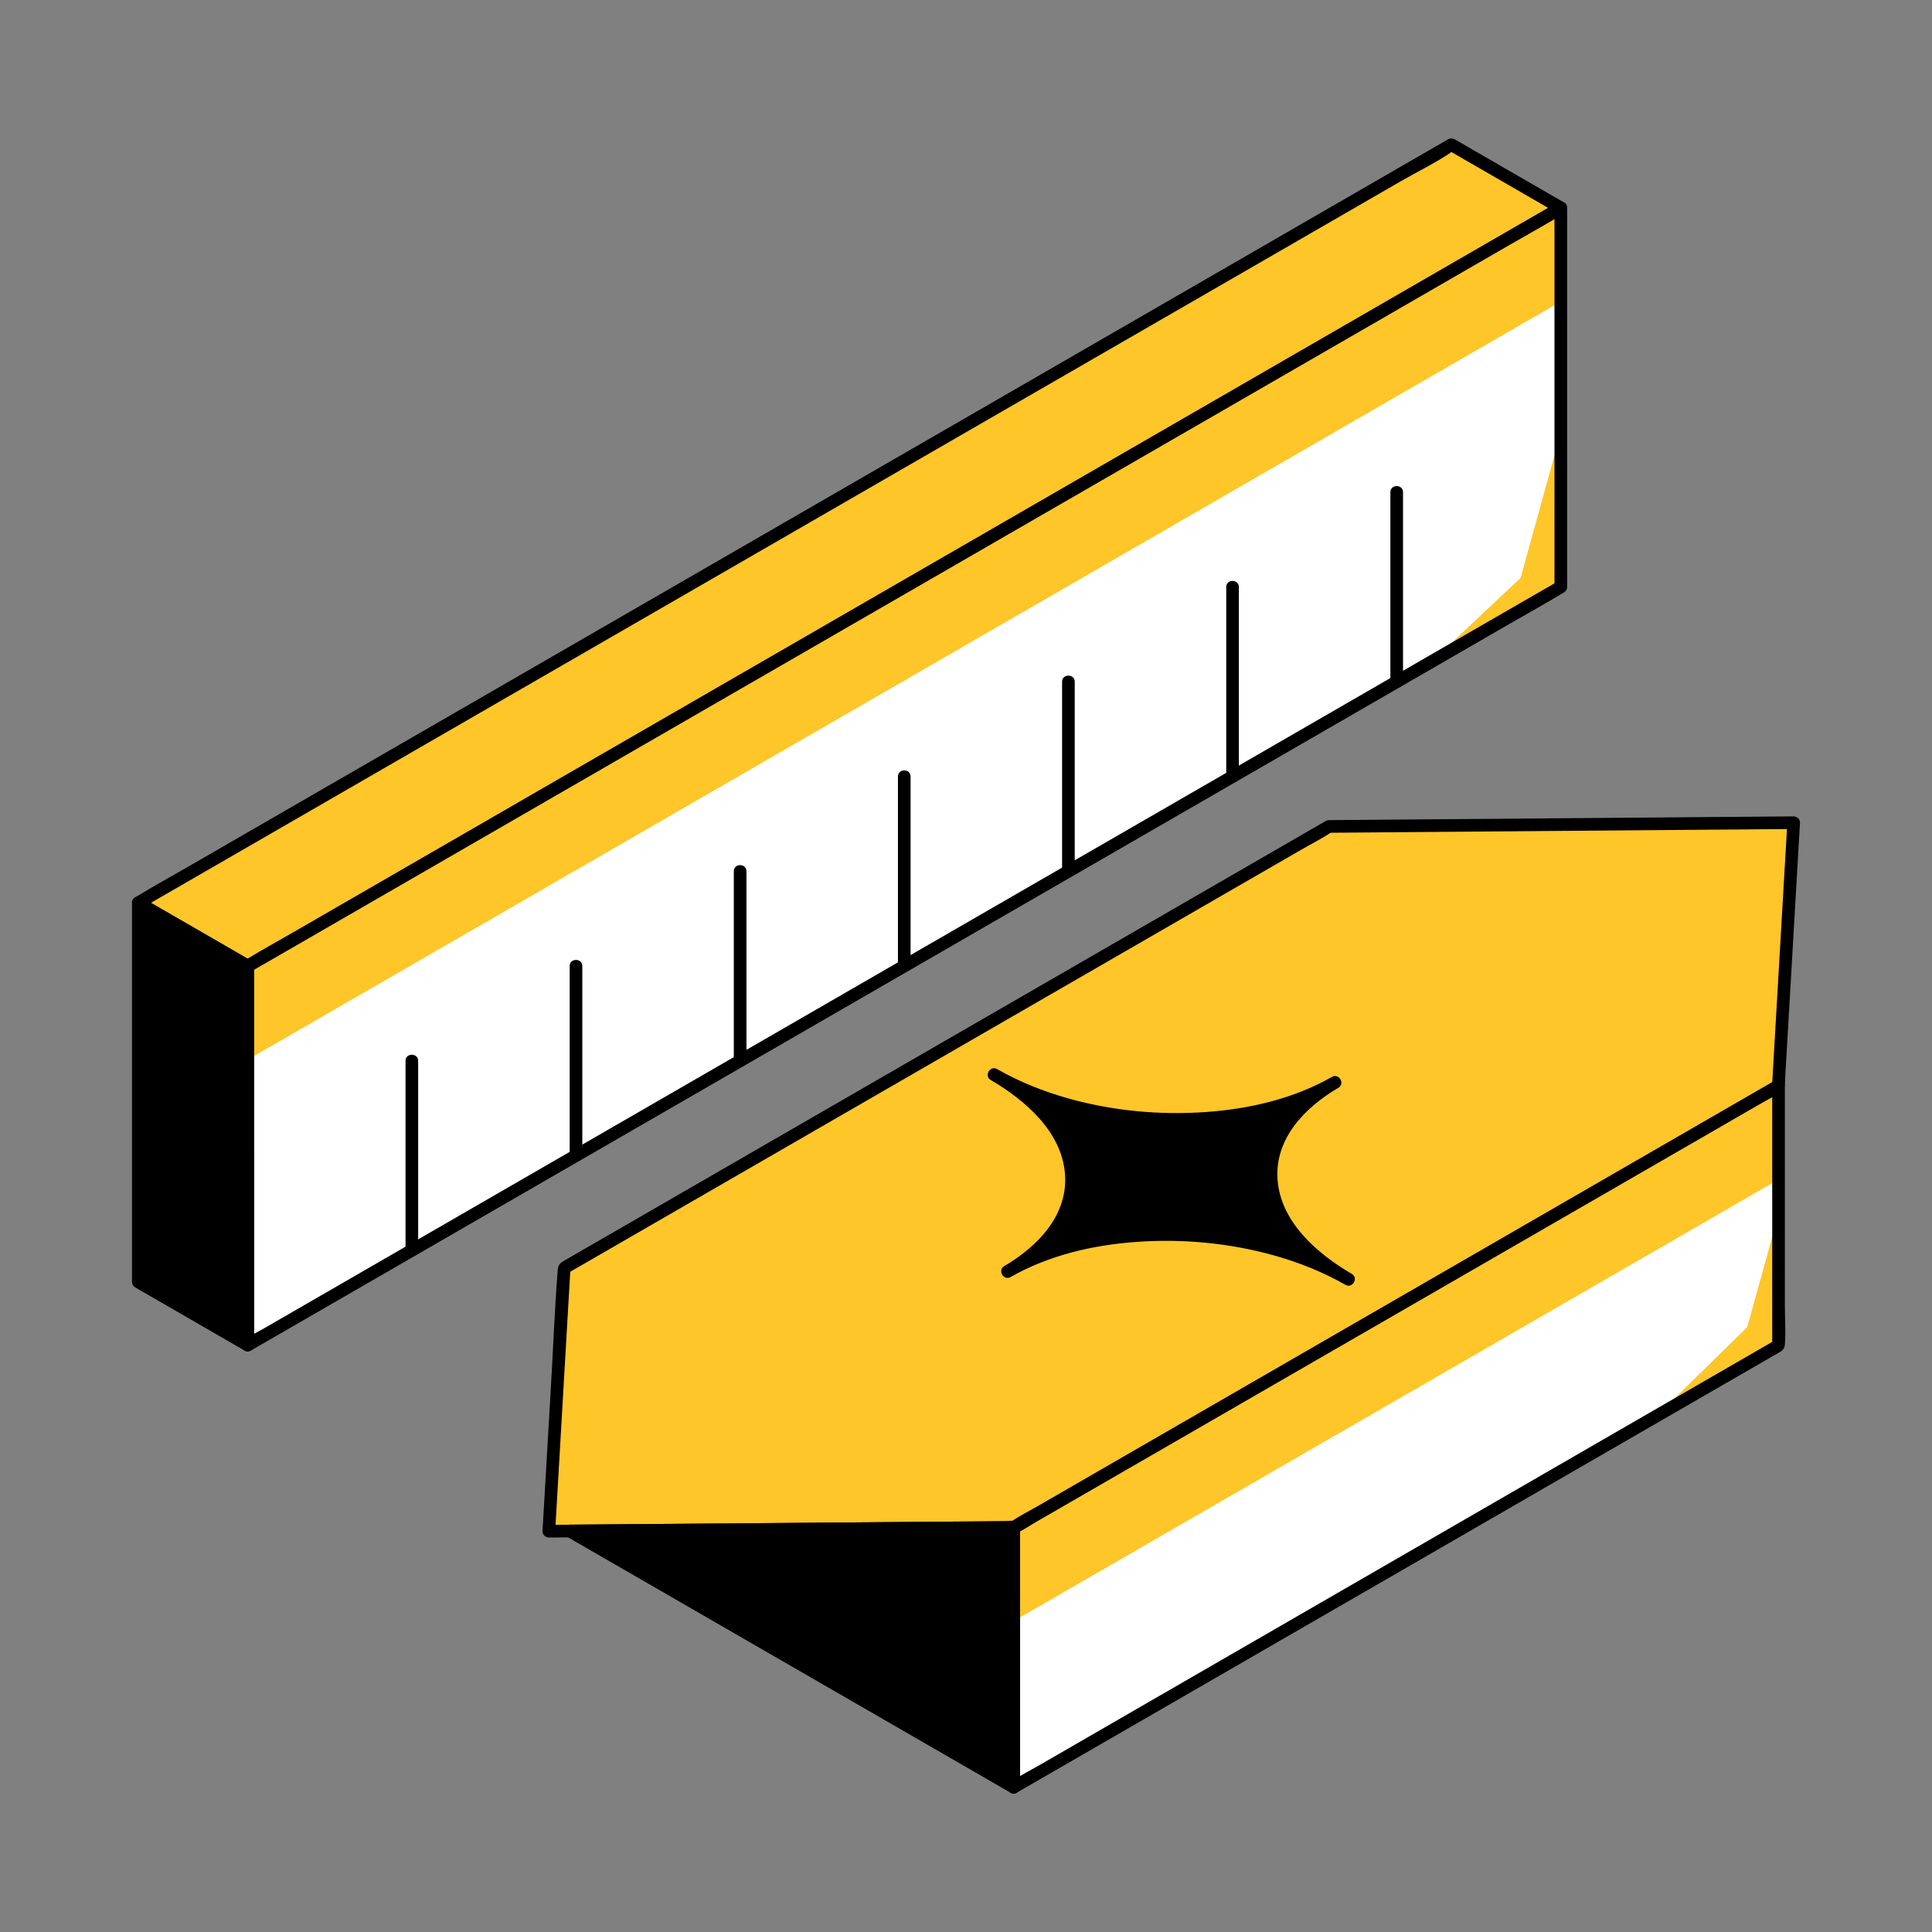
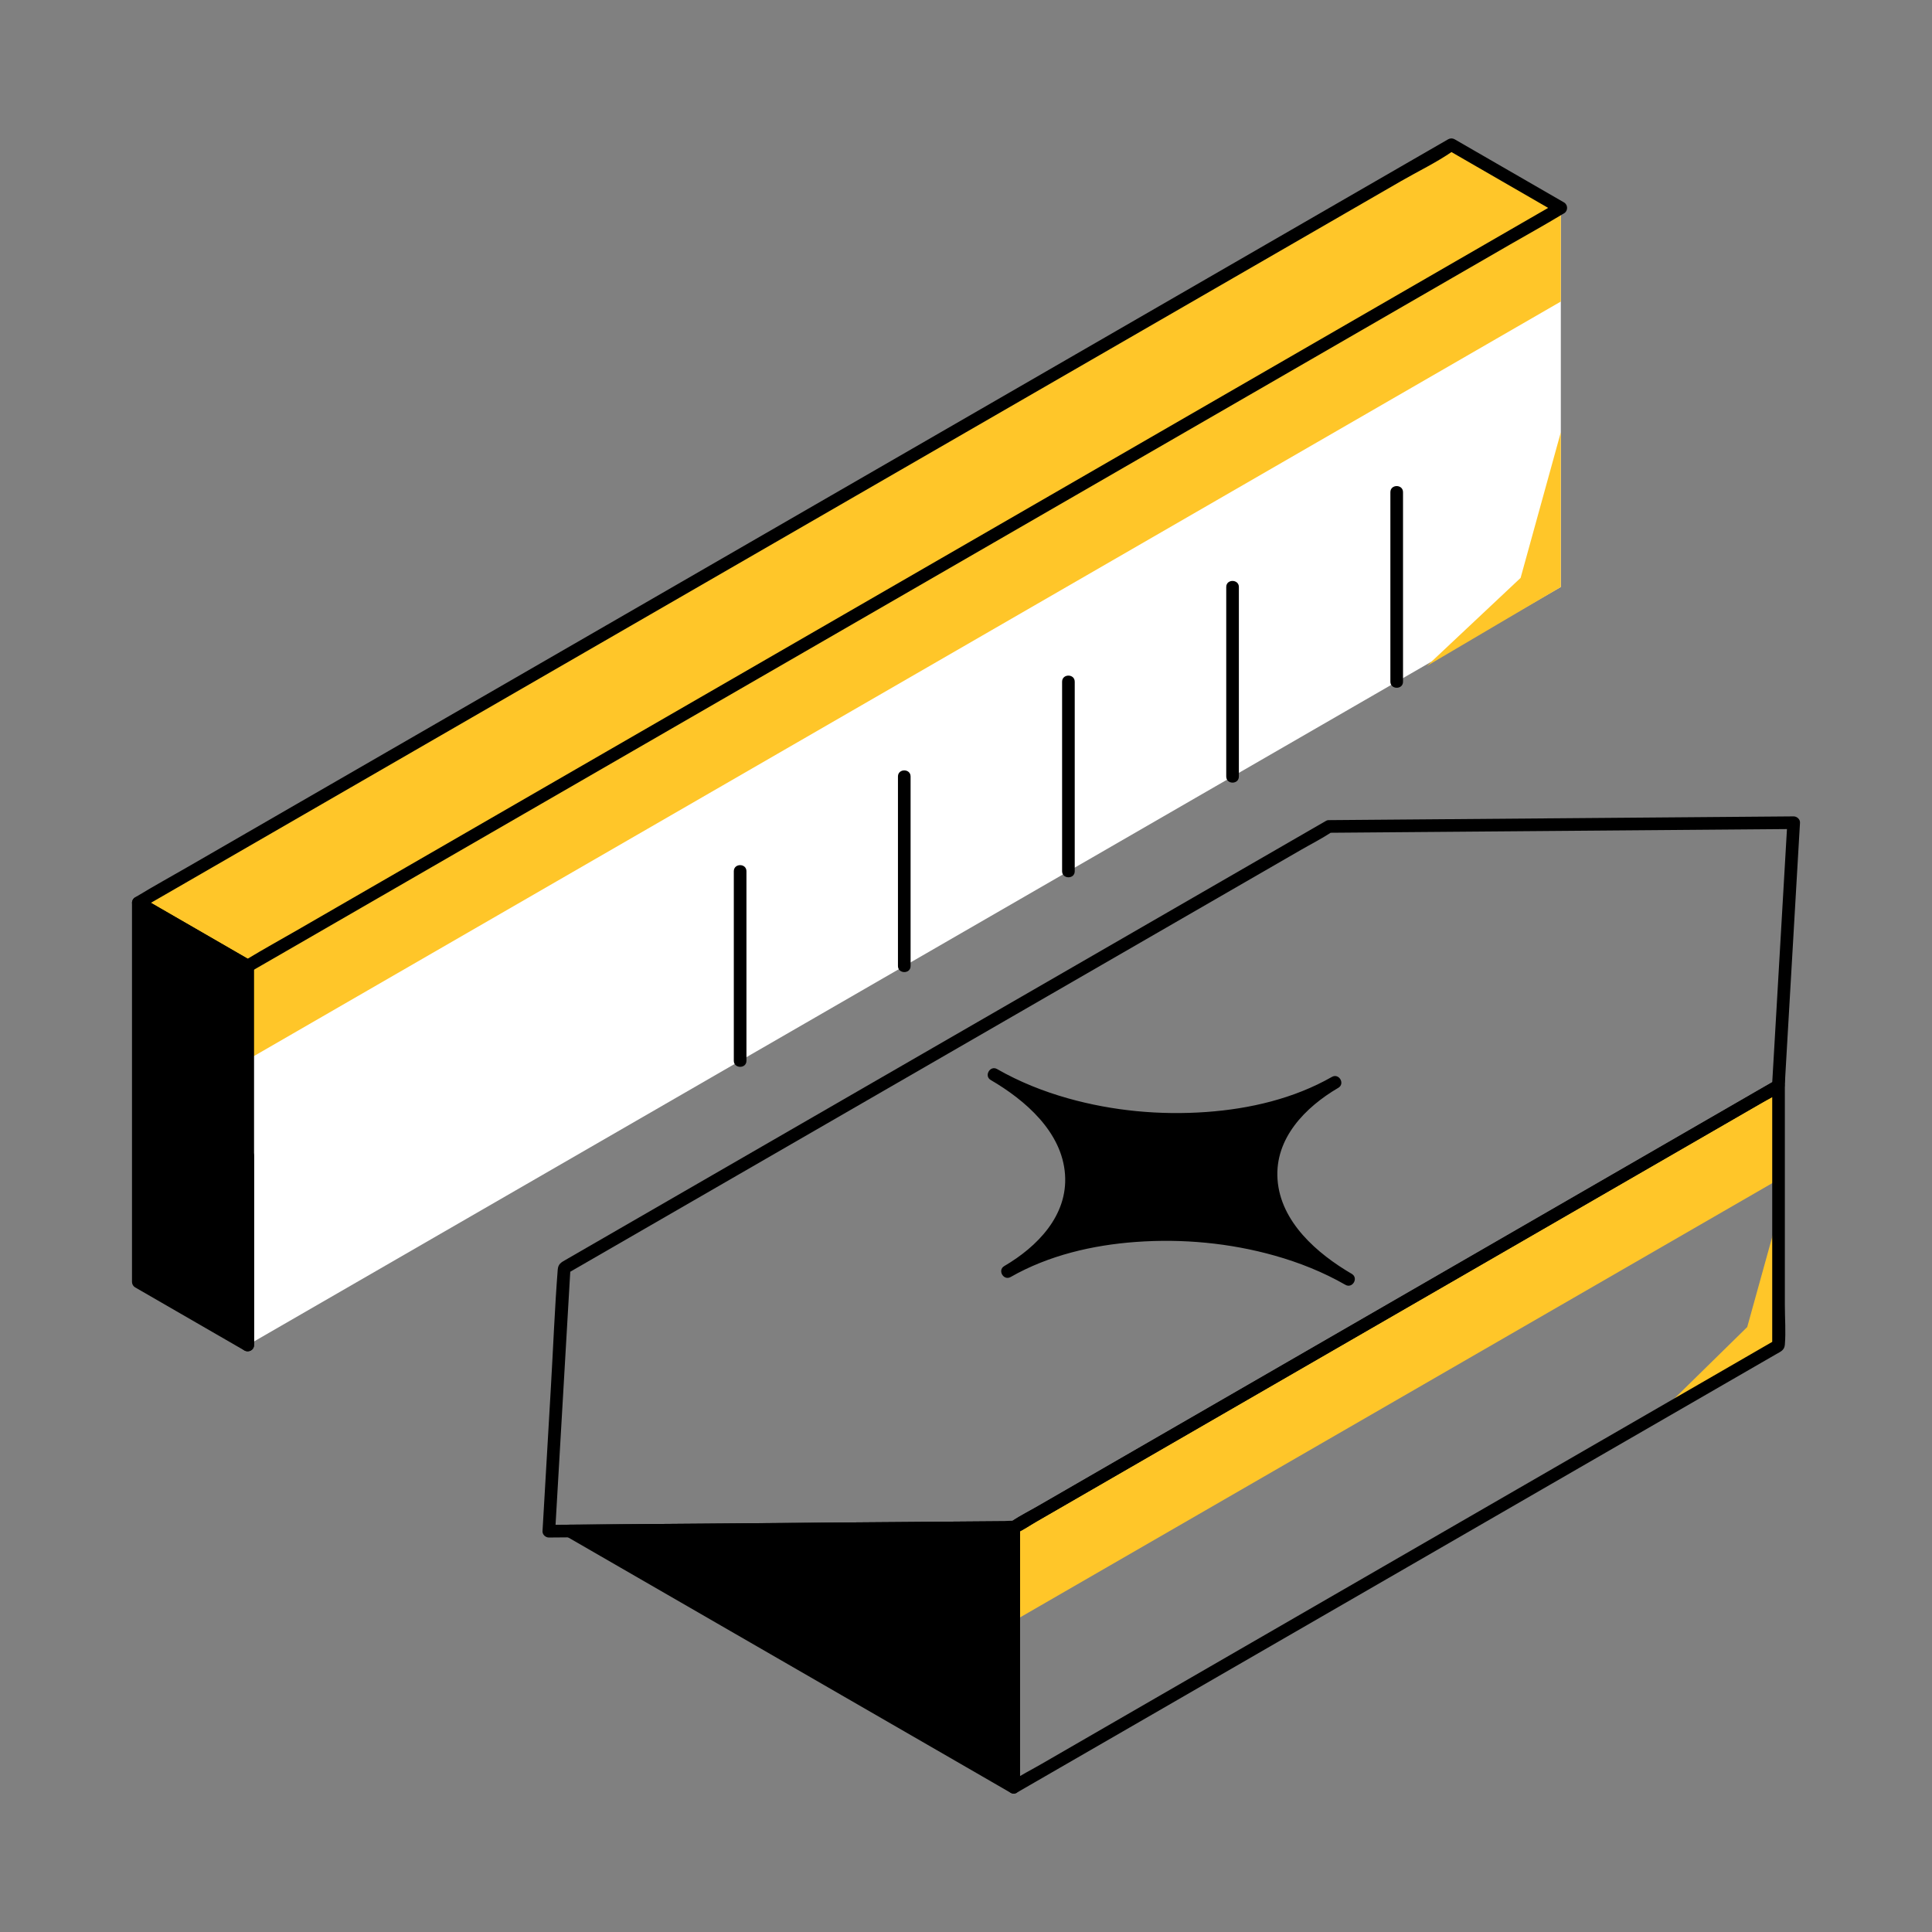
<svg xmlns="http://www.w3.org/2000/svg" id="Layer_1" data-name="Layer 1" viewBox="0 0 500 500">
  <rect x="0" y="0" width="500" height="500" fill="#808080" stroke="none" />
  <defs>
    <style>
      .cls-1 {
        fill: #fff;
      }

      .cls-2 {
        fill: #ffc629;
      }
    </style>
  </defs>
-   <polygon class="cls-2" points="343.94 213.88 146.01 328.16 142.06 396.27 262.33 395.31 460.26 281.04 464.21 212.92 343.94 213.88" />
  <path d="m257.24,278.1c25.35,14.63,26.91,37.46,3.5,50.98,23.42-13.52,62.95-12.62,88.3,2.02-25.35-14.63-26.91-37.46-3.5-50.98-23.42,13.52-62.95,12.62-88.3-2.02Z" />
  <polygon points="262.33 462.53 262.33 395.31 147.43 396.23 262.33 462.53" />
-   <polygon class="cls-1" points="262.33 462.53 460.28 348.21 460.28 281.04 262.33 395.31 262.33 462.53" />
  <polygon class="cls-1" points="403.94 53.81 64.11 250.01 64.11 348.11 403.94 151.91 403.94 53.81" />
  <polygon class="cls-2" points="262.33 395.31 262.33 419.54 460.28 305.26 460.28 281.03 262.33 395.31" />
  <polygon class="cls-2" points="64.11 250.01 64.11 274.24 403.94 78.04 403.94 53.81 64.11 250.01" />
  <polygon points="64.11 250.01 35.79 233.66 35.79 331.76 64.11 348.11 64.11 250.01" />
  <polygon class="cls-2" points="64.11 250.01 403.94 53.81 375.62 37.46 35.79 233.66 64.11 250.01" />
  <g>
    <line class="cls-2" x1="361.46" y1="176.43" x2="361.46" y2="127.38" />
    <line class="cls-2" x1="318.98" y1="200.96" x2="318.98" y2="151.91" />
    <line class="cls-2" x1="276.5" y1="225.48" x2="276.5" y2="176.43" />
    <line class="cls-2" x1="234.02" y1="250.01" x2="234.02" y2="200.96" />
    <line class="cls-2" x1="191.55" y1="274.53" x2="191.55" y2="225.48" />
    <line class="cls-2" x1="149.07" y1="299.06" x2="149.07" y2="250.01" />
    <line class="cls-2" x1="106.59" y1="323.58" x2="106.59" y2="274.53" />
    <line class="cls-2" x1="64.11" y1="348.11" x2="64.11" y2="299.06" />
  </g>
  <polygon class="cls-2" points="403.94 111.87 393.53 149.56 369.29 172.34 403.94 151.91 403.94 111.87" />
  <polygon class="cls-2" points="460.04 315.1 452.18 343.44 426.98 368.16 460.28 348.21 460.04 315.1" />
  <g>
    <g>
      <path d="m343.12,212.47c-2.95,1.7-5.89,3.4-8.84,5.1-7.7,4.44-15.39,8.89-23.09,13.33-10.88,6.28-21.77,12.57-32.65,18.85-12.35,7.13-24.69,14.26-37.04,21.38s-24.57,14.19-36.86,21.28c-10.53,6.08-21.06,12.16-31.59,18.24-7.11,4.1-14.21,8.21-21.32,12.31-1.79,1.03-3.58,2.07-5.37,3.1-1.11.64-1.9,1.04-2.02,2.51-.79,10.18-1.18,20.4-1.78,30.59l-2.04,35.07c-.04.68-.08,1.36-.12,2.04-.05.88.79,1.64,1.64,1.64,10.72-.09,21.43-.17,32.15-.26,19.68-.16,39.35-.31,59.03-.47,7.25-.06,14.49-.12,21.74-.17,1.95-.02,3.91-.03,5.86-.05.82,0,1.59.07,2.35-.26,1.82-.77,3.56-2.05,5.27-3.04,4.3-2.48,8.6-4.96,12.9-7.45,13.97-8.07,27.94-16.13,41.91-24.2,17.36-10.02,34.73-20.05,52.09-30.07,16.23-9.37,32.46-18.74,48.7-28.12,10.58-6.11,21.15-12.21,31.73-18.32,1.71-.99,3.68-1.85,5.26-3.04,1.1-.83.91-2.38.98-3.63.17-2.94.34-5.89.51-8.83,1.03-17.73,2.06-35.46,3.09-53.18.08-1.3.15-2.6.23-3.9.05-.88-.79-1.64-1.64-1.64-13.62.11-27.23.22-40.85.33-21.53.17-43.05.34-64.58.52-4.94.04-9.89.08-14.83.12-2.1.02-2.11,3.29,0,3.27,13.62-.11,27.23-.22,40.85-.33,21.53-.17,43.05-.34,64.58-.52,4.94-.04,9.89-.08,14.83-.12l-1.64-1.64c-1.16,19.91-2.31,39.82-3.47,59.74-.16,2.79-.32,5.59-.49,8.38.27-.47.54-.94.81-1.41-3.96,2.28-7.91,4.57-11.87,6.85-10.13,5.85-20.25,11.69-30.38,17.54-13.68,7.9-27.35,15.79-41.03,23.69-14.61,8.43-29.22,16.87-43.82,25.3-12.92,7.46-25.84,14.92-38.77,22.38-8.62,4.98-17.24,9.95-25.85,14.93-1.86,1.07-3.8,2.07-5.61,3.24-1.06.69-.06-.14.17.12-.2-.23-2.05.02-2.33.02-11.35.09-22.7.18-34.05.27-16.55.13-33.1.26-49.65.4-10.85.09-21.7.17-32.54.26-.55,0-1.09,0-1.64.01l1.64,1.64c1.16-19.91,2.31-39.82,3.47-59.74.16-2.79.32-5.59.49-8.38l-.81,1.41c6.58-3.8,13.15-7.59,19.73-11.39,15.79-9.12,31.58-18.23,47.37-27.35,19.03-10.99,38.06-21.98,57.09-32.96,16.45-9.5,32.9-19,49.35-28.49,5.44-3.14,10.88-6.28,16.32-9.42,2.56-1.48,5.26-2.84,7.73-4.46.11-.07.22-.13.33-.19,1.82-1.05.18-3.88-1.65-2.83Z" />
      <path d="m256.41,279.51c8.9,5.2,18.47,13.43,19.22,24.49.73,10.61-7.21,18.67-15.73,23.66-1.82,1.06-.18,3.87,1.65,2.83,9.85-5.62,21.23-8.27,32.46-9.08,12.03-.87,24.26.27,35.87,3.54,6.38,1.8,12.55,4.26,18.31,7.56,1.83,1.05,3.47-1.76,1.65-2.83-8.9-5.2-18.47-13.43-19.22-24.49-.73-10.61,7.21-18.67,15.73-23.66,1.82-1.06.18-3.87-1.65-2.83-9.85,5.62-21.23,8.27-32.46,9.08-12.03.87-24.26-.27-35.87-3.54-6.38-1.8-12.55-4.26-18.31-7.56-1.83-1.05-3.48,1.78-1.65,2.83,10.68,6.11,22.72,9.51,34.88,11.01,12.37,1.52,25.15,1.01,37.26-2,6.2-1.54,12.25-3.81,17.81-6.99-.55-.94-1.1-1.88-1.65-2.83-7.6,4.45-14.76,11.04-16.81,19.94-1.89,8.22,1.18,16.3,6.44,22.62,3.83,4.6,8.72,8.24,13.87,11.24.55-.94,1.1-1.88,1.65-2.83-10.68-6.11-22.72-9.51-34.88-11.01-12.37-1.52-25.15-1.01-37.26,2-6.2,1.54-12.25,3.81-17.81,6.99l1.65,2.83c7.6-4.45,14.76-11.04,16.81-19.94,1.89-8.22-1.18-16.3-6.44-22.62-3.83-4.6-8.72-8.24-13.87-11.24-1.82-1.06-3.47,1.76-1.65,2.83Z" />
    </g>
    <path d="m263.96,462.53v-67.22c0-.88-.75-1.64-1.64-1.64-12.99.1-25.97.21-38.96.31-20.55.16-41.1.33-61.65.49-4.76.04-9.52.08-14.28.11-1.61.01-2.24,2.23-.83,3.05,12.94,7.47,25.88,14.93,38.82,22.4,20.62,11.9,41.25,23.8,61.87,35.7,4.73,2.73,9.47,5.46,14.2,8.2,1.83,1.05,3.48-1.77,1.65-2.83-12.94-7.47-25.88-14.93-38.82-22.4-20.62-11.9-41.25-23.8-61.87-35.7-4.73-2.73-9.47-5.46-14.2-8.2l-.83,3.05c12.99-.1,25.97-.21,38.96-.31l61.65-.49c4.76-.04,9.52-.08,14.28-.11l-1.64-1.64v67.22c0,2.11,3.27,2.11,3.27,0Z" />
    <path d="m263.15,463.94c2.92-1.69,5.84-3.37,8.76-5.06,7.68-4.43,15.36-8.87,23.04-13.3,10.76-6.22,21.53-12.43,32.29-18.65,12.34-7.12,24.67-14.25,37.01-21.37,12.25-7.07,24.49-14.14,36.74-21.22,10.54-6.08,21.07-12.17,31.61-18.25,7.2-4.16,14.41-8.32,21.61-12.48,1.84-1.06,3.68-2.13,5.53-3.19,1.08-.62,2.06-.98,2.18-2.41.28-3.35,0-6.85,0-10.21v-56.75c0-1.25-1.39-2.03-2.46-1.41-6.58,3.8-13.16,7.59-19.73,11.39-15.79,9.12-31.58,18.23-47.37,27.35-19.03,10.99-38.07,21.98-57.1,32.96-16.45,9.5-32.91,19-49.36,28.49-5.44,3.14-10.88,6.28-16.32,9.42-2.56,1.48-5.28,2.82-7.73,4.46-.11.07-.22.13-.33.19-.5.29-.81.84-.81,1.41v67.22c0,2.11,3.27,2.11,3.27,0v-67.22l-.81,1.41c6.58-3.8,13.16-7.59,19.73-11.39,15.79-9.12,31.58-18.23,47.37-27.35,19.03-10.99,38.07-21.98,57.1-32.96,16.45-9.5,32.91-19,49.36-28.49,5.44-3.14,10.88-6.28,16.32-9.42,1.69-.98,3.39-1.95,5.08-2.93.84-.49,1.9-.91,2.65-1.53.09-.08.23-.13.33-.19l-2.46-1.41v67.17c.27-.47.54-.94.81-1.41-6.58,3.8-13.16,7.6-19.73,11.4-15.79,9.12-31.58,18.24-47.37,27.36-19.03,10.99-38.07,21.98-57.1,32.98-16.45,9.5-32.91,19-49.36,28.51-5.44,3.14-10.88,6.28-16.32,9.43-2.56,1.48-5.26,2.84-7.73,4.47-.11.07-.22.13-.33.19-1.82,1.05-.18,3.88,1.65,2.83Z" />
-     <path d="m403.11,52.4c-3.05,1.76-6.09,3.52-9.14,5.27-8.21,4.74-16.42,9.48-24.63,14.22-12.23,7.06-24.45,14.12-36.68,21.18-14.87,8.58-29.73,17.17-44.6,25.75-16.28,9.4-32.57,18.8-48.85,28.2-16.44,9.49-32.87,18.98-49.31,28.47-15.33,8.85-30.65,17.7-45.98,26.54-12.99,7.5-25.99,15-38.98,22.51-9.28,5.36-18.56,10.71-27.83,16.07-4.42,2.55-8.91,5.02-13.28,7.67-.18.11-.37.22-.56.32-.5.29-.81.84-.81,1.41v98.1c0,1.25,1.39,2.03,2.46,1.41,3.05-1.76,6.09-3.52,9.14-5.27,8.21-4.74,16.42-9.48,24.63-14.22,12.23-7.06,24.45-14.12,36.68-21.18,14.87-8.58,29.73-17.17,44.6-25.75,16.28-9.4,32.57-18.8,48.85-28.2,16.44-9.49,32.87-18.98,49.31-28.47,15.33-8.85,30.65-17.7,45.98-26.54,12.99-7.5,25.99-15,38.98-22.51,9.28-5.36,18.56-10.71,27.83-16.07,4.42-2.55,8.91-5.02,13.28-7.67.18-.11.37-.22.56-.32.5-.29.81-.84.81-1.41,0-11.05,0-22.11,0-33.16,0-17.61,0-35.22,0-52.84,0-4.03,0-8.07,0-12.1,0-2.11-3.27-2.11-3.27,0,0,11.05,0,22.11,0,33.16,0,17.61,0,35.22,0,52.84,0,4.03,0,8.07,0,12.1l.81-1.41c-3.05,1.76-6.09,3.52-9.14,5.27-8.21,4.74-16.42,9.48-24.63,14.22-12.23,7.06-24.45,14.12-36.68,21.18-14.87,8.58-29.73,17.17-44.6,25.75-16.28,9.4-32.57,18.8-48.85,28.2-16.44,9.49-32.87,18.98-49.31,28.47-15.33,8.85-30.65,17.7-45.98,26.54-12.99,7.5-25.99,15-38.98,22.51-9.28,5.36-18.56,10.71-27.83,16.07-2.91,1.68-5.82,3.36-8.73,5.04-1.49.86-3.14,1.63-4.55,2.63-.17.12-.38.22-.56.32l2.46,1.41v-98.1l-.81,1.41c3.05-1.76,6.09-3.52,9.14-5.27,8.21-4.74,16.42-9.48,24.63-14.22,12.23-7.06,24.45-14.12,36.68-21.18,14.87-8.58,29.73-17.17,44.6-25.75,16.28-9.4,32.57-18.8,48.85-28.2,16.44-9.49,32.87-18.98,49.31-28.47,15.33-8.85,30.65-17.7,45.98-26.54,12.99-7.5,25.99-15,38.98-22.51,9.28-5.36,18.56-10.71,27.83-16.07,4.42-2.55,8.91-5.02,13.28-7.67.18-.11.37-.22.56-.32,1.82-1.05.18-3.88-1.65-2.83Z" />
    <path d="m64.93,248.6c-9.44-5.45-18.88-10.9-28.31-16.35-1.07-.62-2.46.17-2.46,1.41,0,11.05,0,22.11,0,33.16,0,17.61,0,35.23,0,52.84,0,4.03,0,8.07,0,12.1,0,.57.31,1.12.81,1.41,9.44,5.45,18.88,10.9,28.32,16.35,1.07.62,2.46-.17,2.46-1.41v-98.1c0-2.11-3.27-2.11-3.27,0v98.1l2.46-1.41c-9.44-5.45-18.88-10.9-28.32-16.35.27.47.54.94.81,1.41,0-11.05,0-22.11,0-33.16,0-17.61,0-35.23,0-52.84,0-4.03,0-8.07,0-12.1l-2.46,1.41c9.44,5.45,18.88,10.9,28.31,16.35,1.83,1.05,3.48-1.77,1.65-2.83Z" />
    <path d="m64.93,251.42c3.05-1.76,6.09-3.52,9.14-5.27,8.21-4.74,16.42-9.48,24.63-14.22,12.23-7.06,24.45-14.12,36.68-21.18,14.87-8.58,29.73-17.17,44.6-25.75,16.28-9.4,32.57-18.8,48.85-28.2,16.44-9.49,32.87-18.98,49.31-28.47,15.33-8.85,30.65-17.7,45.98-26.54,12.99-7.5,25.99-15,38.98-22.51,9.28-5.36,18.56-10.71,27.83-16.07,4.42-2.55,8.91-5.02,13.28-7.67.18-.11.37-.22.56-.32,1.06-.61,1.06-2.21,0-2.83-9.44-5.45-18.88-10.9-28.32-16.35-.51-.29-1.14-.29-1.65,0-3.05,1.76-6.09,3.52-9.14,5.27-8.21,4.74-16.42,9.48-24.63,14.22-12.23,7.06-24.45,14.12-36.68,21.18-14.87,8.58-29.73,17.17-44.6,25.75-16.28,9.4-32.56,18.8-48.85,28.2-16.44,9.49-32.87,18.98-49.31,28.47-15.33,8.85-30.65,17.7-45.98,26.54-12.99,7.5-25.99,15-38.98,22.5-9.28,5.36-18.56,10.71-27.83,16.07-4.42,2.55-8.91,5.02-13.28,7.67-.18.11-.37.22-.56.32-1.06.61-1.06,2.21,0,2.83,9.44,5.45,18.88,10.9,28.31,16.35,1.83,1.05,3.48-1.77,1.65-2.83-9.44-5.45-18.88-10.9-28.31-16.35v2.83c3.05-1.76,6.09-3.52,9.14-5.27,8.21-4.74,16.42-9.48,24.63-14.22,12.23-7.06,24.45-14.12,36.68-21.18,14.87-8.58,29.73-17.17,44.6-25.75,16.28-9.4,32.56-18.8,48.85-28.2,16.44-9.49,32.87-18.98,49.31-28.47,15.33-8.85,30.65-17.7,45.98-26.54,12.99-7.5,25.99-15,38.98-22.5,9.28-5.36,18.56-10.71,27.83-16.07,4.37-2.52,9.12-4.79,13.28-7.67.18-.12.37-.22.56-.32h-1.65c9.44,5.45,18.88,10.9,28.32,16.35v-2.83c-3.05,1.76-6.09,3.52-9.14,5.27-8.21,4.74-16.42,9.48-24.63,14.22-12.23,7.06-24.45,14.12-36.68,21.18-14.87,8.58-29.73,17.17-44.6,25.75-16.28,9.4-32.57,18.8-48.85,28.2-16.44,9.49-32.87,18.98-49.31,28.47-15.33,8.85-30.65,17.7-45.98,26.54-12.99,7.5-25.99,15-38.98,22.51-9.28,5.36-18.56,10.71-27.83,16.07-4.42,2.55-8.91,5.02-13.28,7.67-.18.11-.37.22-.56.32-1.82,1.05-.18,3.88,1.65,2.83Z" />
    <g>
      <path d="m363.1,176.43c0-14.29,0-28.57,0-42.86,0-2.06,0-4.13,0-6.19,0-2.11-3.27-2.11-3.27,0,0,14.29,0,28.57,0,42.86,0,2.06,0,4.13,0,6.19s3.27,2.11,3.27,0h0Z" />
      <path d="m320.62,200.96c0-14.29,0-28.57,0-42.86,0-2.06,0-4.13,0-6.19s-3.27-2.11-3.27,0c0,14.29,0,28.57,0,42.86,0,2.06,0,4.13,0,6.19,0,2.11,3.27,2.11,3.27,0h0Z" />
      <path d="m278.14,225.48c0-14.29,0-28.57,0-42.86,0-2.06,0-4.13,0-6.19,0-2.11-3.27-2.11-3.27,0,0,14.29,0,28.57,0,42.86,0,2.06,0,4.13,0,6.19s3.27,2.11,3.27,0h0Z" />
-       <path d="m235.66,250.01c0-14.29,0-28.57,0-42.86,0-2.06,0-4.13,0-6.19,0-2.11-3.27-2.11-3.27,0,0,14.29,0,28.57,0,42.86,0,2.06,0,4.13,0,6.19s3.27,2.11,3.27,0h0Z" />
+       <path d="m235.66,250.01c0-14.29,0-28.57,0-42.86,0-2.06,0-4.13,0-6.19,0-2.11-3.27-2.11-3.27,0,0,14.29,0,28.57,0,42.86,0,2.06,0,4.13,0,6.19s3.27,2.11,3.27,0Z" />
      <path d="m193.18,274.53c0-14.29,0-28.57,0-42.86,0-2.06,0-4.13,0-6.19,0-2.11-3.27-2.11-3.27,0,0,14.29,0,28.57,0,42.86,0,2.06,0,4.13,0,6.19s3.27,2.11,3.27,0h0Z" />
-       <path d="m150.7,299.06c0-14.29,0-28.57,0-42.86,0-2.06,0-4.13,0-6.19,0-2.11-3.27-2.11-3.27,0,0,14.29,0,28.57,0,42.86,0,2.06,0,4.13,0,6.19s3.27,2.11,3.27,0h0Z" />
-       <path d="m108.22,323.58c0-14.29,0-28.57,0-42.86,0-2.06,0-4.13,0-6.19s-3.27-2.11-3.27,0c0,14.29,0,28.57,0,42.86,0,2.06,0,4.13,0,6.19s3.27,2.11,3.27,0h0Z" />
      <path d="m65.74,348.11c0-14.29,0-28.57,0-42.86,0-2.06,0-4.13,0-6.19s-3.27-2.11-3.27,0c0,14.29,0,28.57,0,42.86v6.19c0,2.11,3.27,2.11,3.27,0h0Z" />
    </g>
  </g>
</svg>